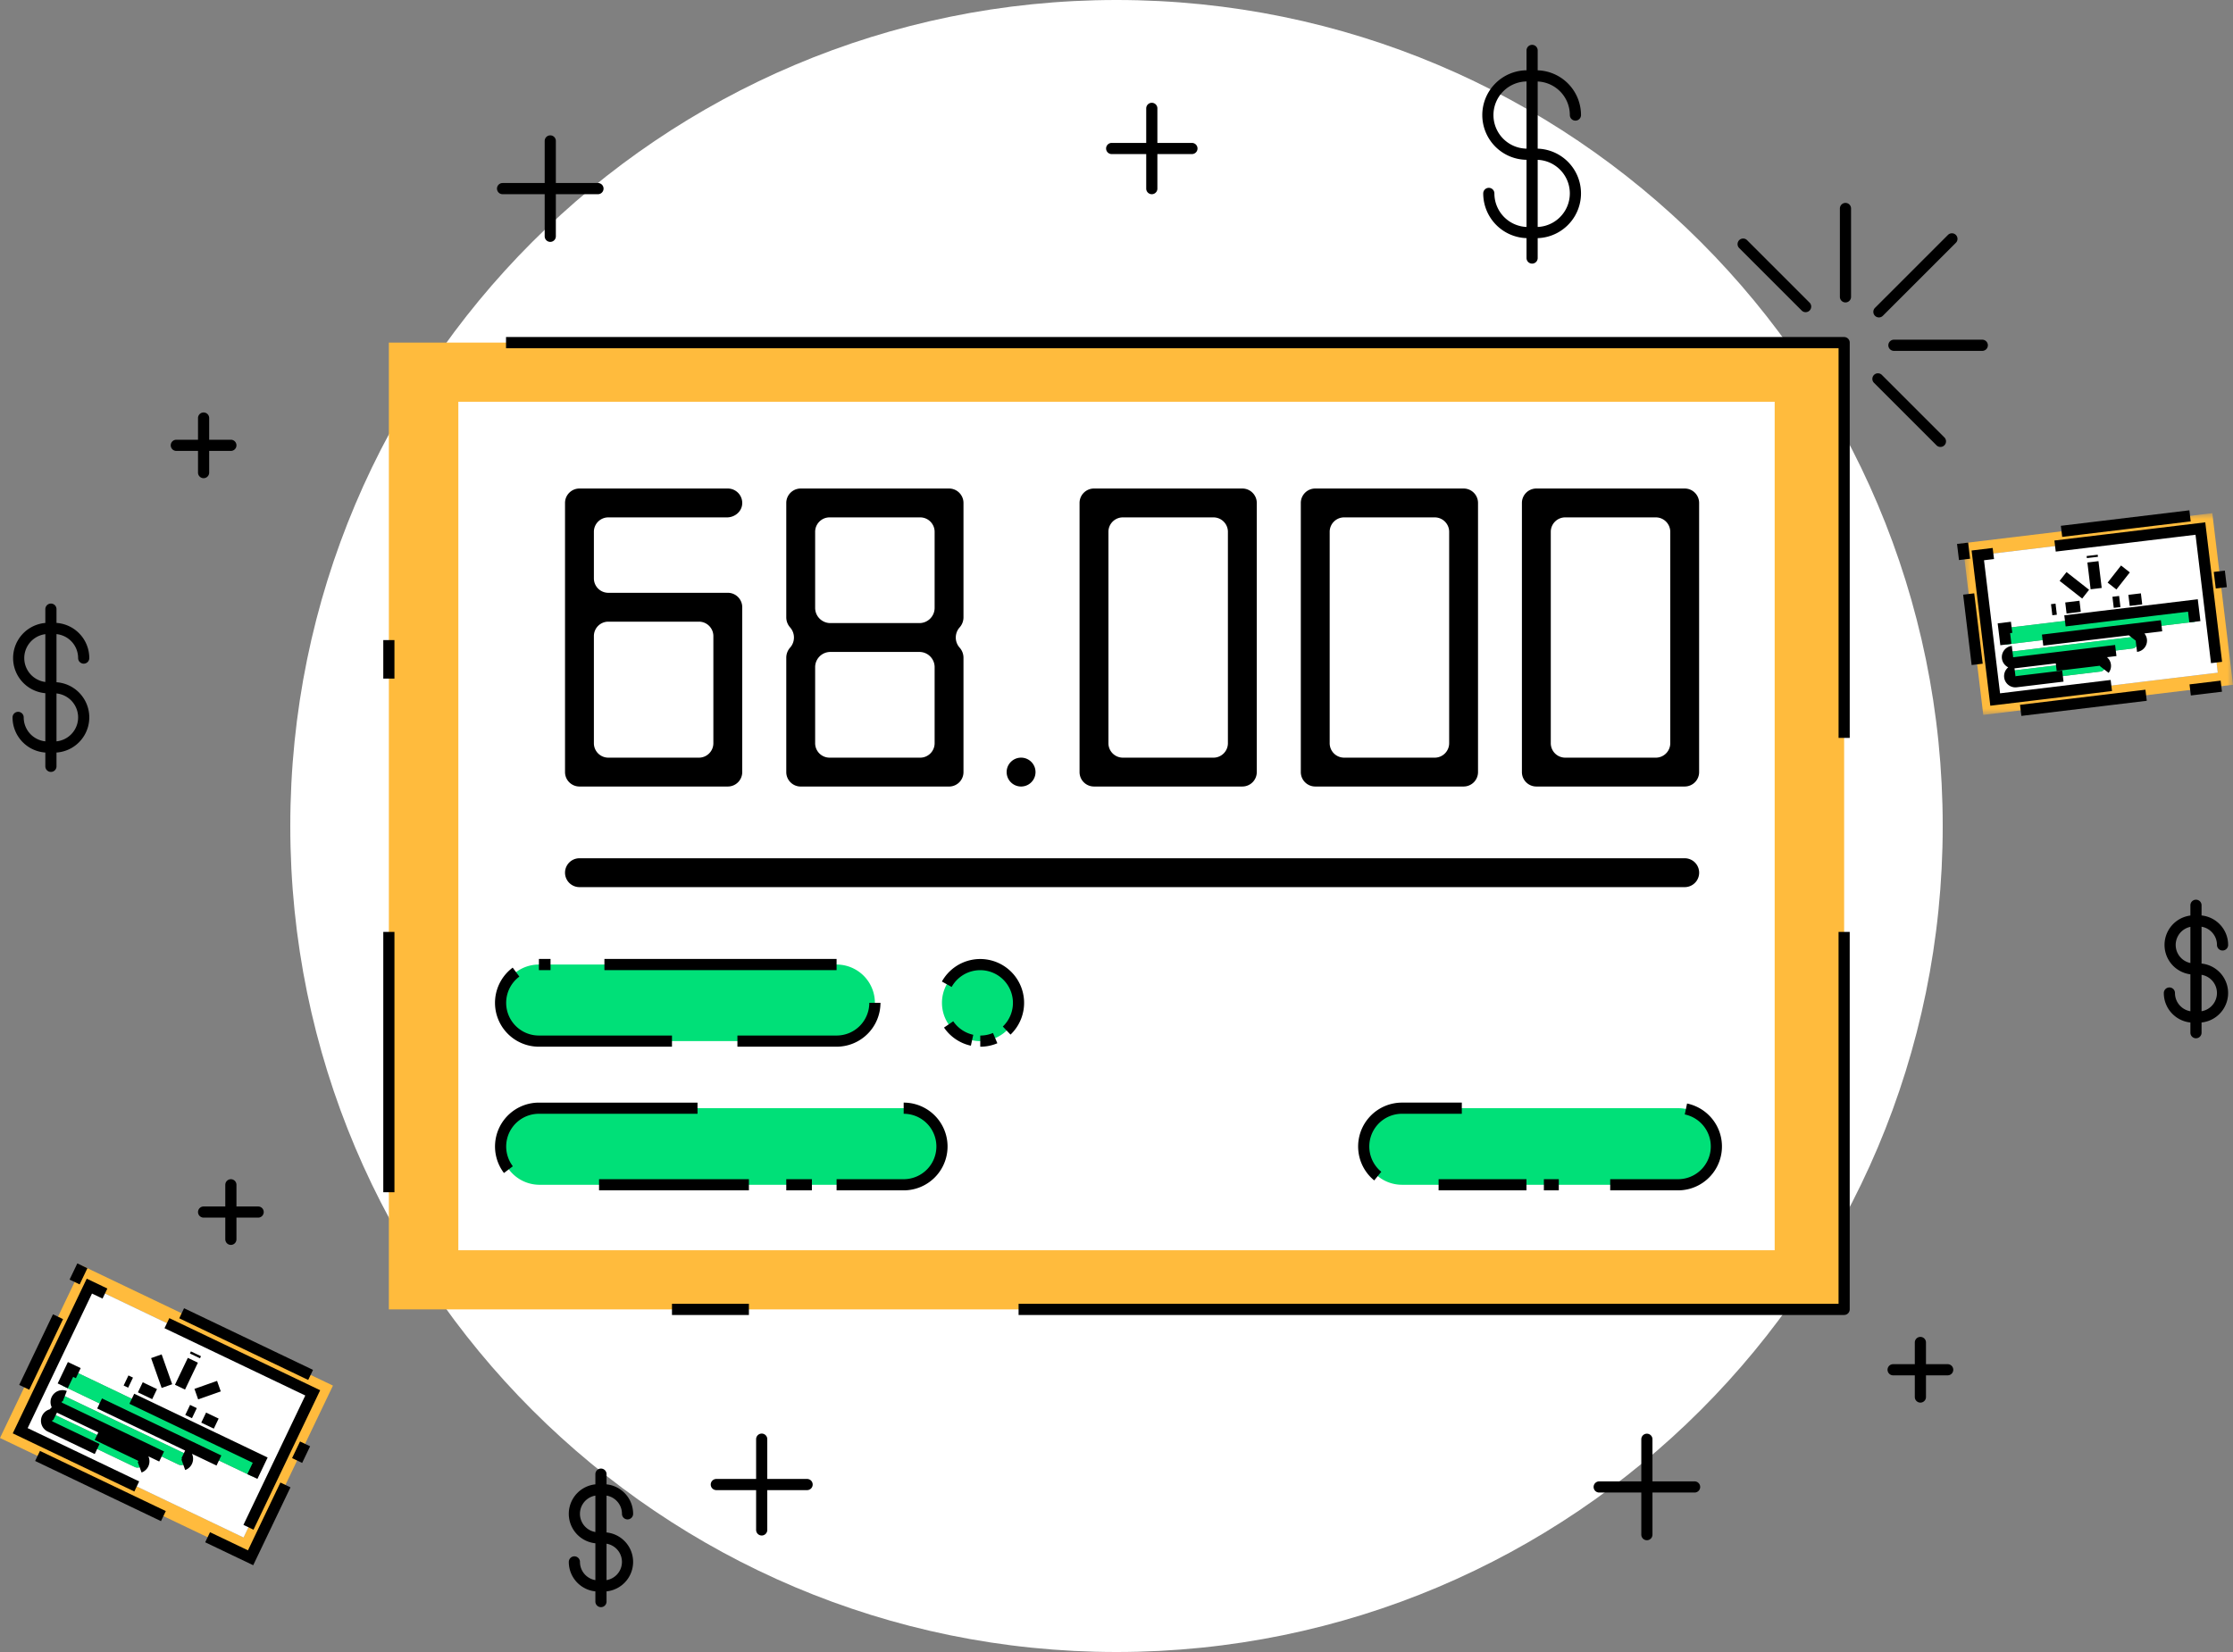
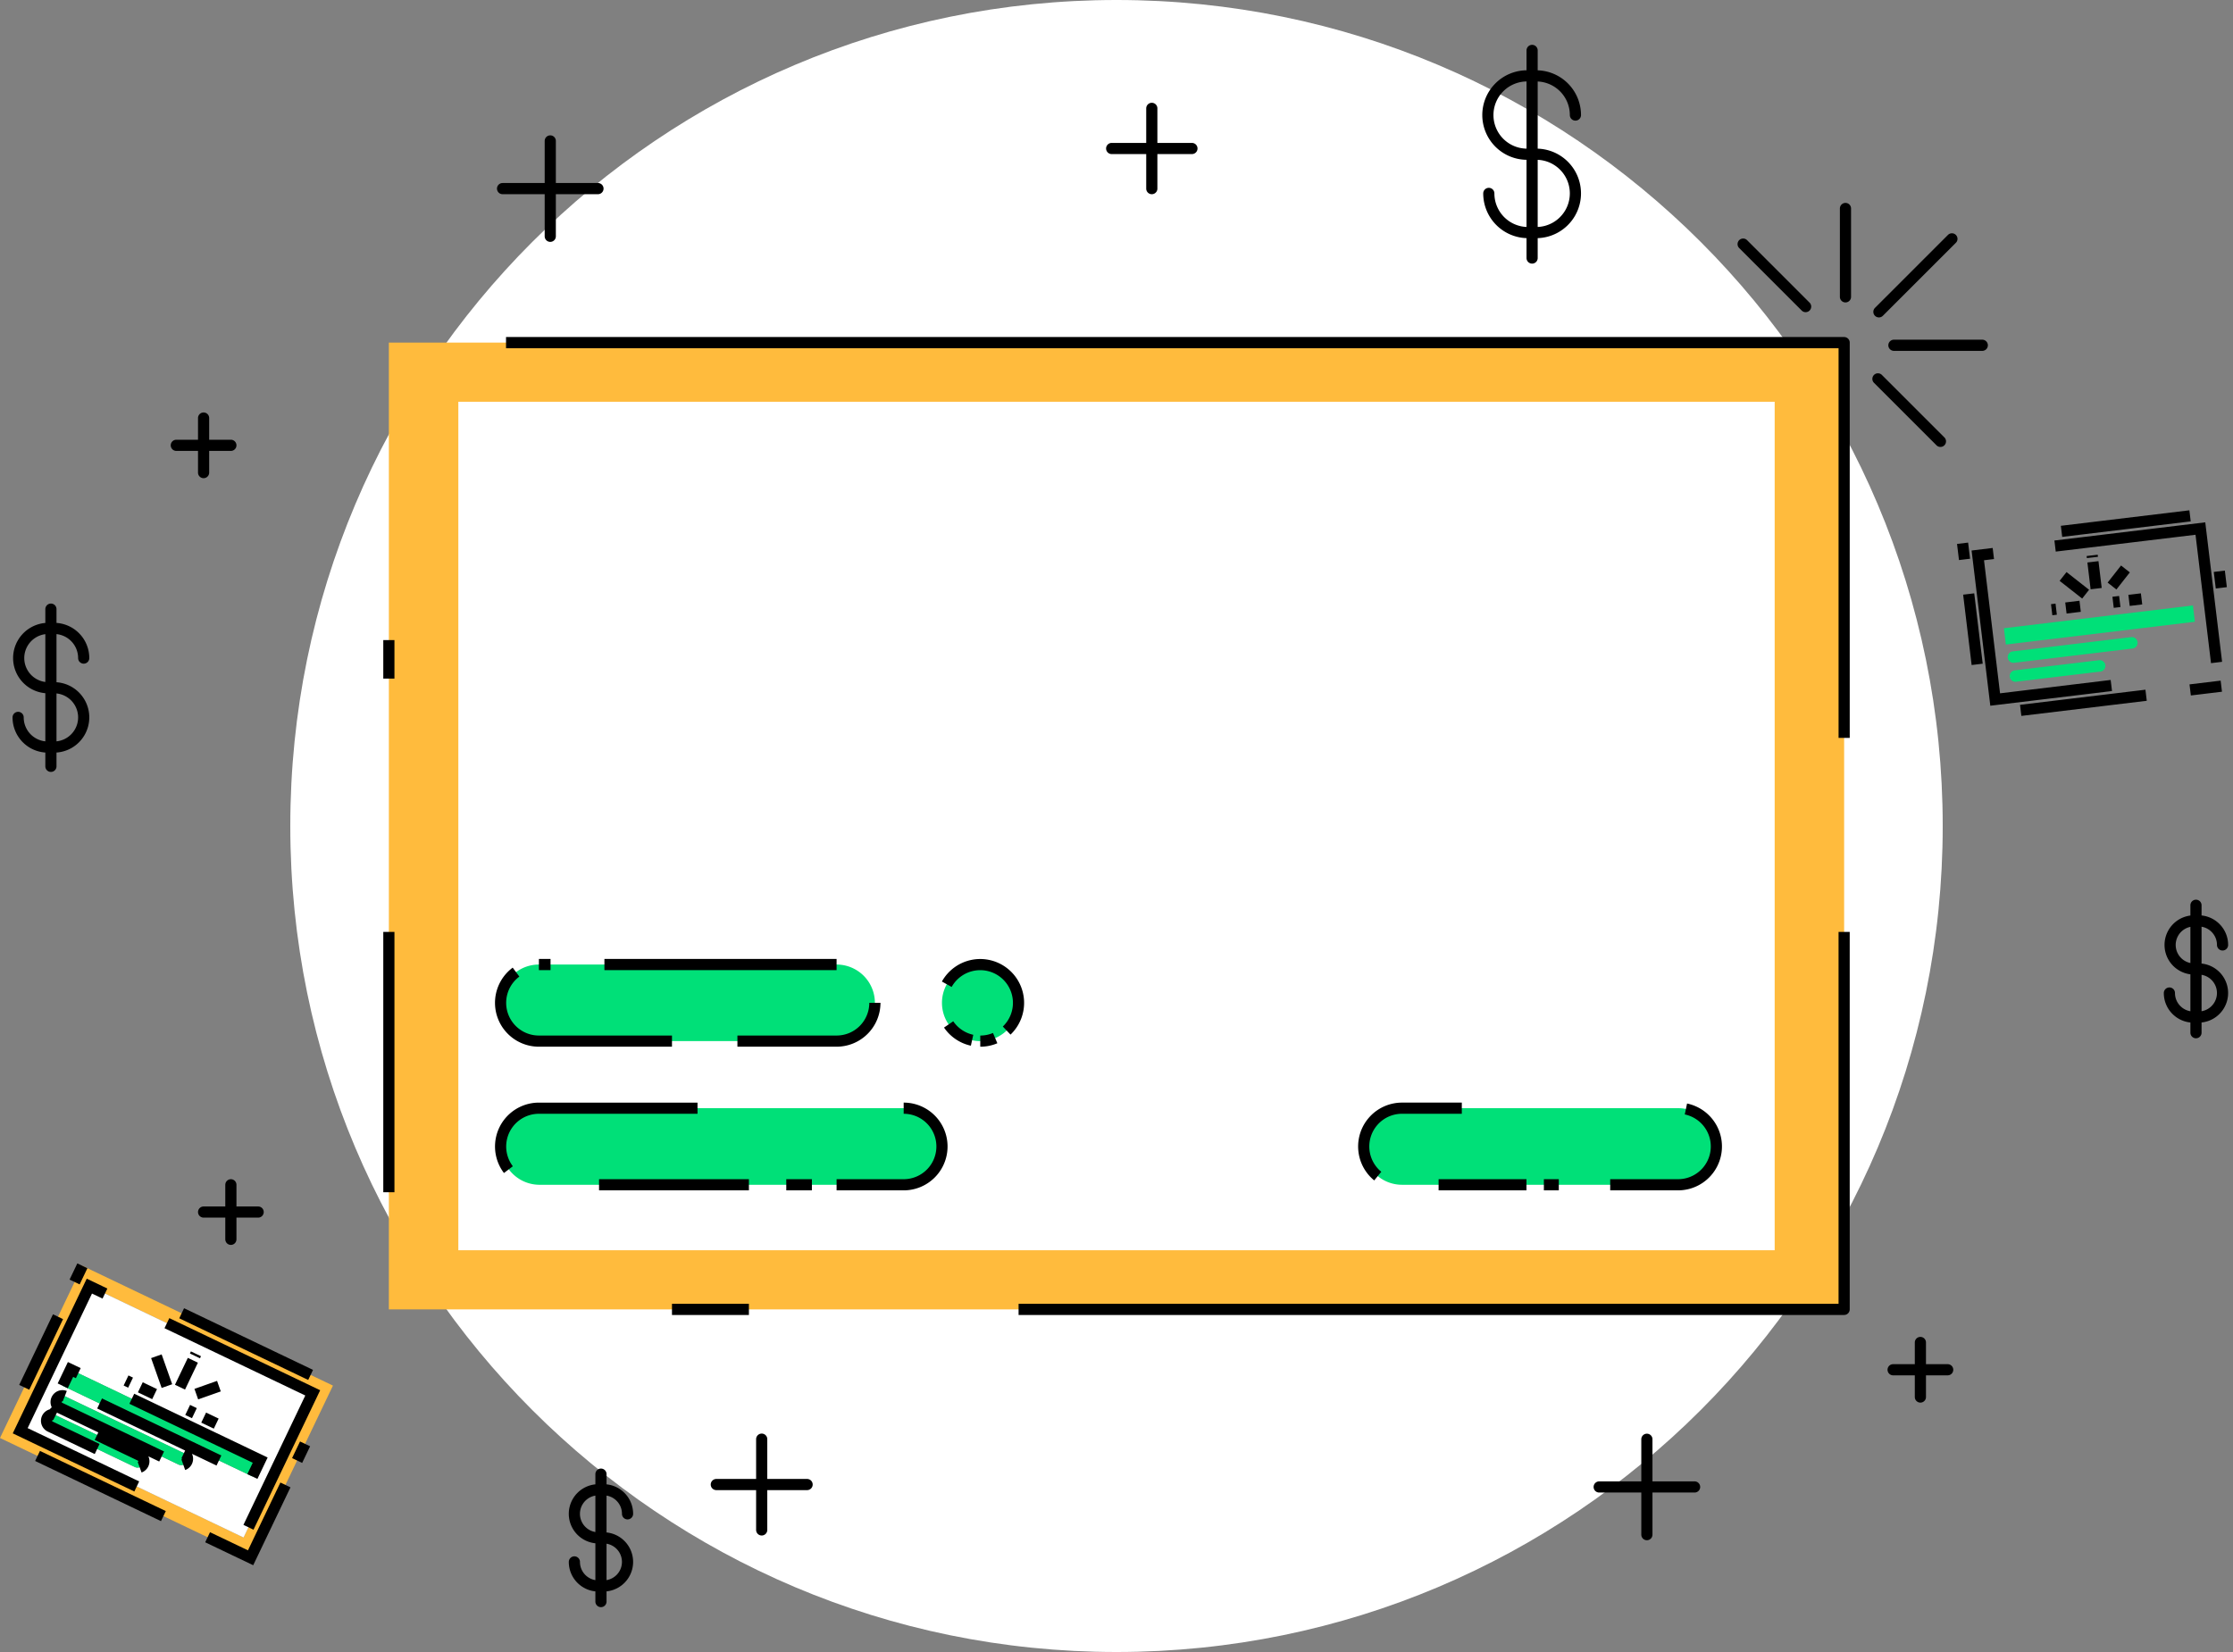
<svg xmlns="http://www.w3.org/2000/svg" xmlns:xlink="http://www.w3.org/1999/xlink" width="200" height="148" viewBox="0 0 200 148">
  <rect x="0" y="0" width="200" height="148" fill="#808080" stroke="none" />
  <defs>
    <path id="a" d="M.78.973H25v18.071H.78z" />
  </defs>
  <g fill="none" fill-rule="evenodd">
    <path fill="#FFF" d="M174 74c0 40.869-33.131 74-74 74-40.868 0-74-33.131-74-74S59.133 0 100 0c40.869 0 74 33.131 74 74" />
    <path stroke="#000" stroke-linecap="round" stroke-linejoin="round" d="M20.678 111.029v-4.887M23.122 108.585h-4.887" />
    <path fill="#FFBB3D" d="M34.828 117.307h130.343V30.693H34.828z" />
    <path fill="#FFF" d="M41.051 112.007H158.95V35.993H41.051z" />
    <path stroke="#000" stroke-linejoin="round" d="M34.829 60.796v-3.45M34.829 106.813V83.486M67.076 117.307h-6.89M165.171 83.486v33.82H91.23M45.323 30.693h119.849v35.412" />
    <path fill="#00E078" d="M59.803 93.272H48.268a3.43 3.43 0 1 1 0-6.86H74.93a3.43 3.43 0 1 1 0 6.86H59.803M80.938 106.142h-32.67a3.431 3.431 0 0 1 0-6.861h32.67a3.43 3.43 0 1 1 0 6.861M150.308 106.142h-24.735a3.43 3.43 0 1 1 0-6.861h24.735a3.43 3.43 0 1 1 0 6.861M87.798 93.272a3.43 3.43 0 1 1 0-6.86 3.43 3.43 0 0 1 0 6.86" />
    <path stroke="#000" stroke-linejoin="round" d="M60.186 93.272H48.268a3.43 3.43 0 0 1-2.05-6.182M78.36 89.842a3.43 3.43 0 0 1-3.431 3.43h-8.882M54.135 86.412h20.794M48.268 86.412h1.041M45.535 104.786a3.43 3.43 0 0 1 2.733-5.504h14.205M67.076 106.142H53.655M72.718 106.142h-2.295M80.938 99.281a3.43 3.43 0 1 1 0 6.861h-6.009M151 99.351a3.432 3.432 0 0 1-.691 6.791h-6.09M123.399 105.365a3.43 3.43 0 0 1 2.174-6.084h5.355M136.719 106.142h-7.87M139.615 106.142h-1.337M89.133 93.003c-.41.174-.86.27-1.335.27M84.798 88.177a3.43 3.43 0 1 1 5.365 4.15M87.064 93.194a3.433 3.433 0 0 1-2.1-1.418" />
-     <path fill="#000" d="M150.891 79.476H51.9a1.293 1.293 0 0 1 0-2.586h98.992a1.292 1.292 0 0 1 0 2.586M63.893 66.584c0 .714-.579 1.293-1.293 1.293h-8.116a1.292 1.292 0 0 1-1.292-1.292v-9.599c0-.714.578-1.292 1.292-1.292H62.6c.714 0 1.293.578 1.293 1.293v9.597zm1.293-13.476H54.484a1.291 1.291 0 0 1-1.292-1.292v-4.172c0-.714.578-1.292 1.292-1.292h10.628c.677 0 1.293-.487 1.36-1.16a1.293 1.293 0 0 0-1.286-1.426H51.9c-.714 0-1.293.58-1.293 1.293v24.11c0 .715.58 1.293 1.293 1.293h13.287c.714 0 1.292-.578 1.292-1.292V54.401c0-.714-.578-1.293-1.292-1.293zM109.978 66.584c0 .714-.579 1.293-1.293 1.293h-8.115a1.293 1.293 0 0 1-1.293-1.293V47.645c0-.714.579-1.293 1.293-1.293h8.115c.714 0 1.293.58 1.293 1.293v18.94zm1.293-22.818H97.984c-.714 0-1.293.58-1.293 1.293V69.17c0 .714.579 1.292 1.293 1.292h13.287c.714 0 1.293-.578 1.293-1.292V45.06c0-.715-.579-1.294-1.293-1.294zM129.795 66.584c0 .714-.579 1.293-1.293 1.293h-8.115a1.292 1.292 0 0 1-1.293-1.293V47.645c0-.714.578-1.293 1.293-1.293h8.115c.714 0 1.293.58 1.293 1.293v18.94zm1.293-22.818h-13.287c-.714 0-1.293.58-1.293 1.293V69.17c0 .714.58 1.292 1.293 1.292h13.287c.714 0 1.292-.578 1.292-1.292V45.06c0-.715-.578-1.294-1.292-1.294zM149.598 66.584c0 .714-.579 1.293-1.293 1.293h-8.115a1.292 1.292 0 0 1-1.293-1.293V47.645c0-.714.578-1.293 1.293-1.293h8.115c.714 0 1.293.58 1.293 1.293v18.94zm1.293-22.818h-13.287c-.714 0-1.293.58-1.293 1.293V69.17c0 .714.58 1.292 1.293 1.292h13.287c.714 0 1.292-.578 1.292-1.292V45.06c0-.715-.578-1.294-1.292-1.294zM91.454 67.877c-.714 0-1.293.58-1.293 1.292v.001a1.292 1.292 0 0 0 2.586 0c0-.714-.58-1.293-1.293-1.293M83.71 54.459c0 .752-.61 1.362-1.362 1.362h-7.975c-.754 0-1.364-.61-1.364-1.362v-6.814c0-.714.579-1.293 1.293-1.293h8.115c.715 0 1.293.58 1.293 1.294v6.813zm0 12.125c0 .714-.578 1.293-1.292 1.293h-8.116a1.292 1.292 0 0 1-1.293-1.292V59.77c0-.752.61-1.363 1.364-1.363h7.974c.753 0 1.363.611 1.363 1.363v6.814zm1.293-22.818H71.715c-.713 0-1.292.58-1.292 1.293v10.244c0 .334.121.656.343.905v.001a1.363 1.363 0 0 1 0 1.811 1.359 1.359 0 0 0-.343.905V69.17c0 .716.578 1.294 1.292 1.294h13.287c.715 0 1.293-.578 1.293-1.292V58.925c0-.333-.123-.655-.345-.904a1.363 1.363 0 0 1 0-1.812c.223-.25.345-.572.345-.906V45.06c0-.715-.579-1.294-1.294-1.294z" />
    <path stroke="#000" stroke-linecap="round" stroke-linejoin="round" d="M169.629 30.933h7.915M168.198 33.943l5.598 5.597M156.125 21.869l5.597 5.597M165.29 26.594v-7.916M168.286 27.937l6.538-6.538M18.235 37.452v4.887M20.678 39.895h-4.887M172.001 120.27v4.887M174.445 122.714h-4.887M68.222 137.063v-8.131M72.288 132.997h-8.131M49.285 12.626v8.543M53.557 16.897h-8.544M103.162 9.708v7.19M106.756 13.303h-7.188M147.504 128.942v8.544M151.777 133.214h-8.544M51.445 139.929c0 1.19.964 2.154 2.153 2.154h.453a2.154 2.154 0 1 0 0-4.308h-.453a2.154 2.154 0 0 1 0-4.308h.453c1.19 0 2.155.964 2.155 2.154M53.825 132.066v11.416M133.346 17.327a3.51 3.51 0 0 0 3.51 3.509h.737a3.509 3.509 0 1 0 0-7.02h-.737a3.51 3.51 0 1 1 0-7.018h.737a3.509 3.509 0 0 1 3.51 3.509M137.224 4.517v18.599M194.303 88.963c0 1.19.965 2.154 2.154 2.154h.452a2.154 2.154 0 1 0 0-4.308h-.452a2.155 2.155 0 0 1 0-4.308h.452c1.191 0 2.155.964 2.155 2.153M196.684 81.101v11.416M1.623 64.27a2.658 2.658 0 0 0 2.657 2.657h.56a2.657 2.657 0 1 0 0-5.314h-.56a2.658 2.658 0 0 1 0-5.315h.56a2.657 2.657 0 0 1 2.657 2.658M4.56 54.572v14.082" />
    <path fill="#FFBB3D" d="M21.815 137.743l6.195-12.958-20.006-9.565-6.195 12.957 20.006 9.566zm8.006-13.61l-7.377 15.426L0 128.827l7.376-15.426 22.444 10.732z" />
    <path fill="#FFF" d="M12.83 131.159a.565.565 0 0 0-.267-.756l-7.574-3.621a.573.573 0 0 0-.433-.025.566.566 0 0 0-.056 1.047l7.574 3.622a.58.58 0 0 0 .434.024.573.573 0 0 0 .322-.291zm3.909-.221a.565.565 0 0 0-.266-.756l-10.67-5.102a.58.58 0 0 0-.434-.025.566.566 0 0 0-.056 1.047l10.67 5.102a.564.564 0 0 0 .756-.266zm5.865 1.338l.702-1.466-16.988-8.122-.701 1.466 16.987 8.122zm5.407-7.49l-6.196 12.957-20.006-9.565 6.196-12.958 20.006 9.566z" />
    <path fill="#00E078" d="M23.305 130.81l-.7 1.466-16.988-8.122.701-1.466zM16.472 130.182a.566.566 0 1 1-.488 1.022l-10.67-5.102a.567.567 0 1 1 .488-1.022l10.67 5.102zM12.563 130.403a.566.566 0 1 1-.489 1.022L4.5 127.804a.57.57 0 1 1 .055-1.047.58.58 0 0 1 .434.024l7.574 3.622z" />
    <path stroke="#000" d="M14.95 118.54l13.06 6.245-5.756 12.042M12.248 133.169L1.81 128.177l6.194-12.957 1.396.668M14.634 135.825l-11.271-5.39" />
    <path stroke="#000" d="M25.565 133.033l-3.121 6.526-3.85-1.84M27.324 129.355l-.712 1.489M16.27 117.653l11.55 5.523M6.683 114.851l.693-1.45M2.171 124.287l3.024-6.325M17.582 124.898l2.026-.715M18.243 127l1.124.538M16.809 126.314l.602.288M12.568 124.287l1.279.611M11.289 123.675l.406.194M14.95 124.178l-.944-2.675M17.461 121.472l.089-.187M16.122 124.273l1.152-2.409M5.617 124.154l.7-1.466.696.33M19.609 130.844L8.92 125.733M11.807 125.312l11.498 5.498-.7 1.466M14.477 130.484l-9.164-4.382a.568.568 0 0 1 .489-1.022M16.472 130.182a.566.566 0 0 1-.054 1.044M8.702 129.813L4.5 127.804a.567.567 0 1 1 .489-1.023M8.696 128.554l3.867 1.85a.564.564 0 0 1 .267.754.578.578 0 0 1-.322.292" />
    <g transform="translate(175 45)">
      <mask id="b" fill="#fff">
        <use xlink:href="#a" />
      </mask>
-       <path fill="#FFBB3D" d="M23.637 15.264L22.08 2.351 2.143 4.755 3.7 17.668l19.937-2.404zm-.49-14.29L25 16.346 2.633 19.044.78 3.67 23.146.973z" mask="url(#b)" />
    </g>
-     <path fill="#FFF" d="M188.57 59.595a.51.51 0 0 0-.57-.448l-7.547.91a.513.513 0 0 0-.448.571.511.511 0 0 0 .57.448l7.549-.91a.513.513 0 0 0 .447-.571zm2.882-2.067a.511.511 0 0 0-.57-.45l-10.634 1.284a.518.518 0 0 0-.343.19.515.515 0 0 0 .466.828l10.634-1.282a.51.51 0 0 0 .447-.57zm5.133-1.826l-.176-1.461-16.93 2.04.178 1.463 16.928-2.042zm.495-8.35l1.557 12.912-19.937 2.404-1.557-12.912 19.937-2.404z" />
    <path fill="#00E078" d="M196.409 54.241l.176 1.461-16.928 2.041-.177-1.46zM190.881 57.08a.513.513 0 1 1 .123 1.019L180.37 59.38a.514.514 0 0 1-.123-1.019l10.634-1.282zM188 59.147a.51.51 0 0 1 .57.448.513.513 0 0 1-.446.57l-7.55.91a.511.511 0 0 1-.57-.447.513.513 0 0 1 .448-.571l7.548-.91z" />
    <path stroke="#000" d="M184.064 48.92l13.016-1.568 1.447 11.999M189.103 61.413L178.7 62.669l-1.557-12.913 1.392-.168M192.217 62.286l-11.233 1.354M198.953 61.473l-2.788.336M198.774 51.178l.179 1.484M184.642 47.602l11.511-1.388M175.954 50.115l-.175-1.445M177.087 59.519l-.76-6.304M189.164 52.502l1.202-1.531M190.689 53.788l1.121-.135M189.26 53.96l.6-.072M185.034 54.47l1.275-.154M183.759 54.623l.405-.048M186.801 53.23l-2.021-1.586M187.408 49.942l-.022-.187M187.744 52.733l-.289-2.401" />
-     <path stroke="#000" d="M179.657 57.744l-.177-1.461.692-.084M193.6 56.062l-10.653 1.285M184.95 55.623l11.459-1.381.176 1.46M189.502 58.279l-9.132 1.102a.515.515 0 0 1-.466-.828.518.518 0 0 1 .343-.191M190.881 57.08a.513.513 0 1 1 .466.825M184.762 60.57l-4.187.506a.512.512 0 0 1-.466-.827.52.52 0 0 1 .343-.192M184.147 59.611l3.854-.464a.51.51 0 0 1 .57.447.52.52 0 0 1-.105.38" />
  </g>
</svg>